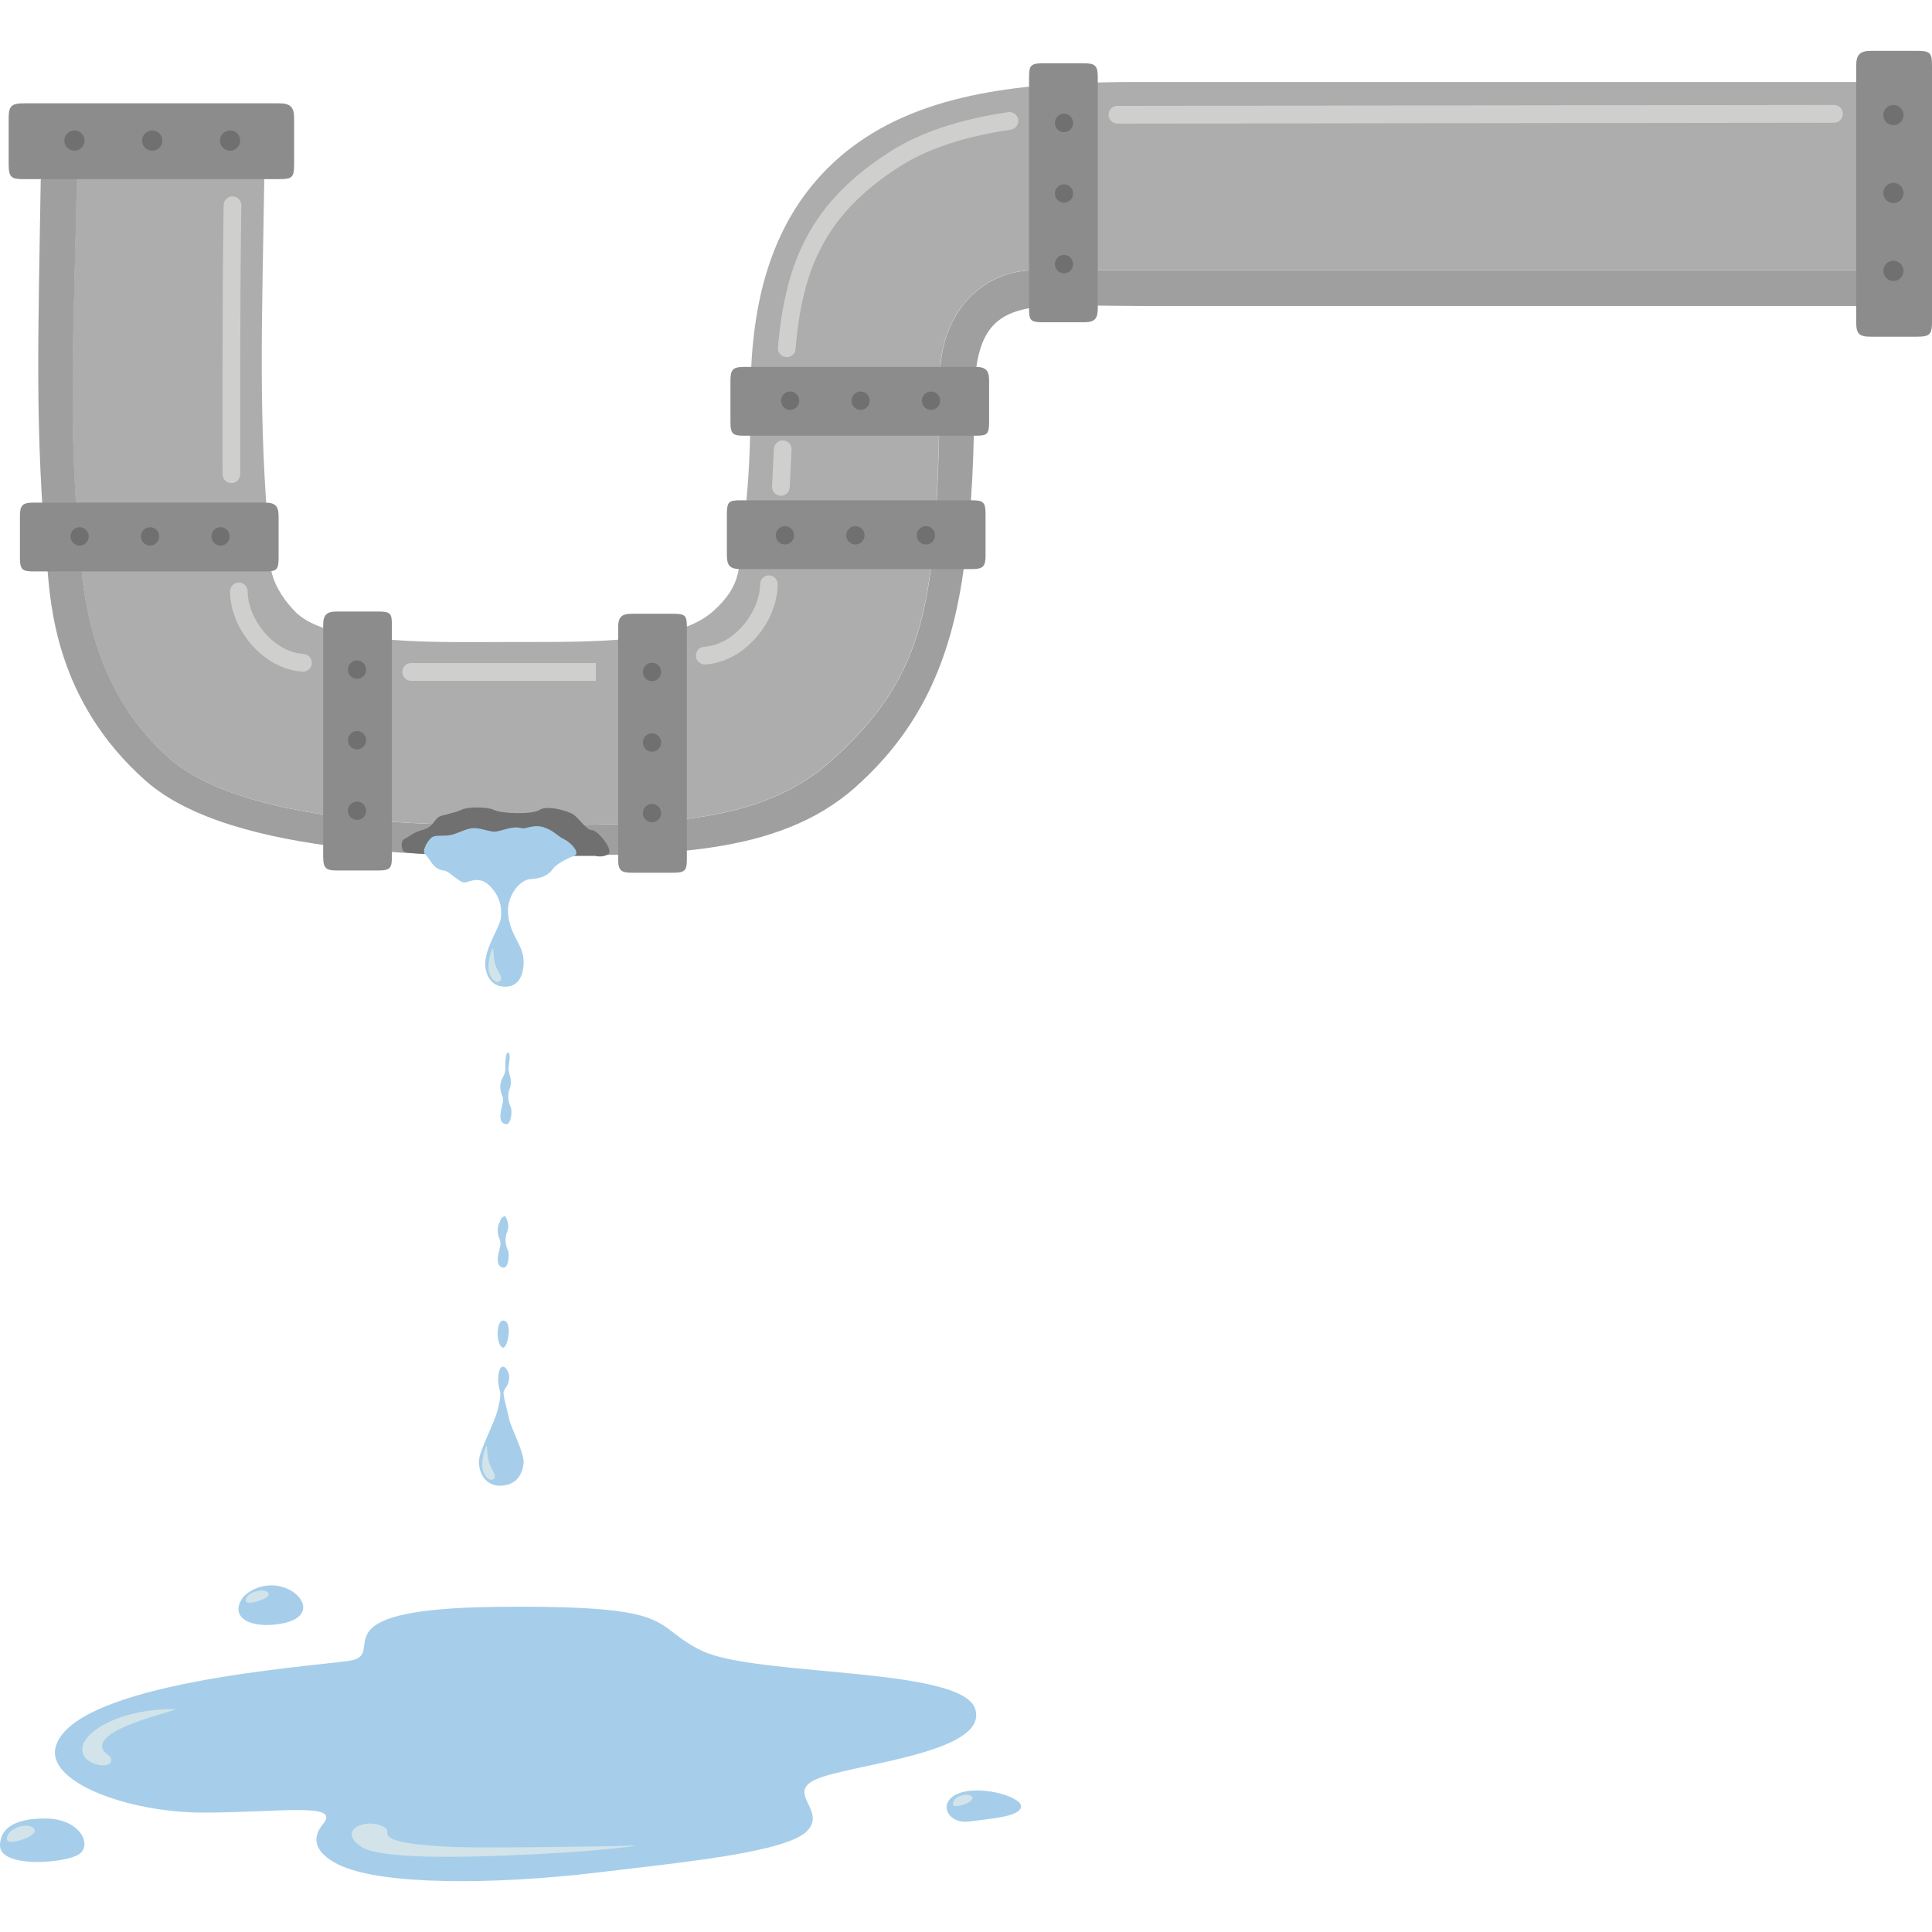
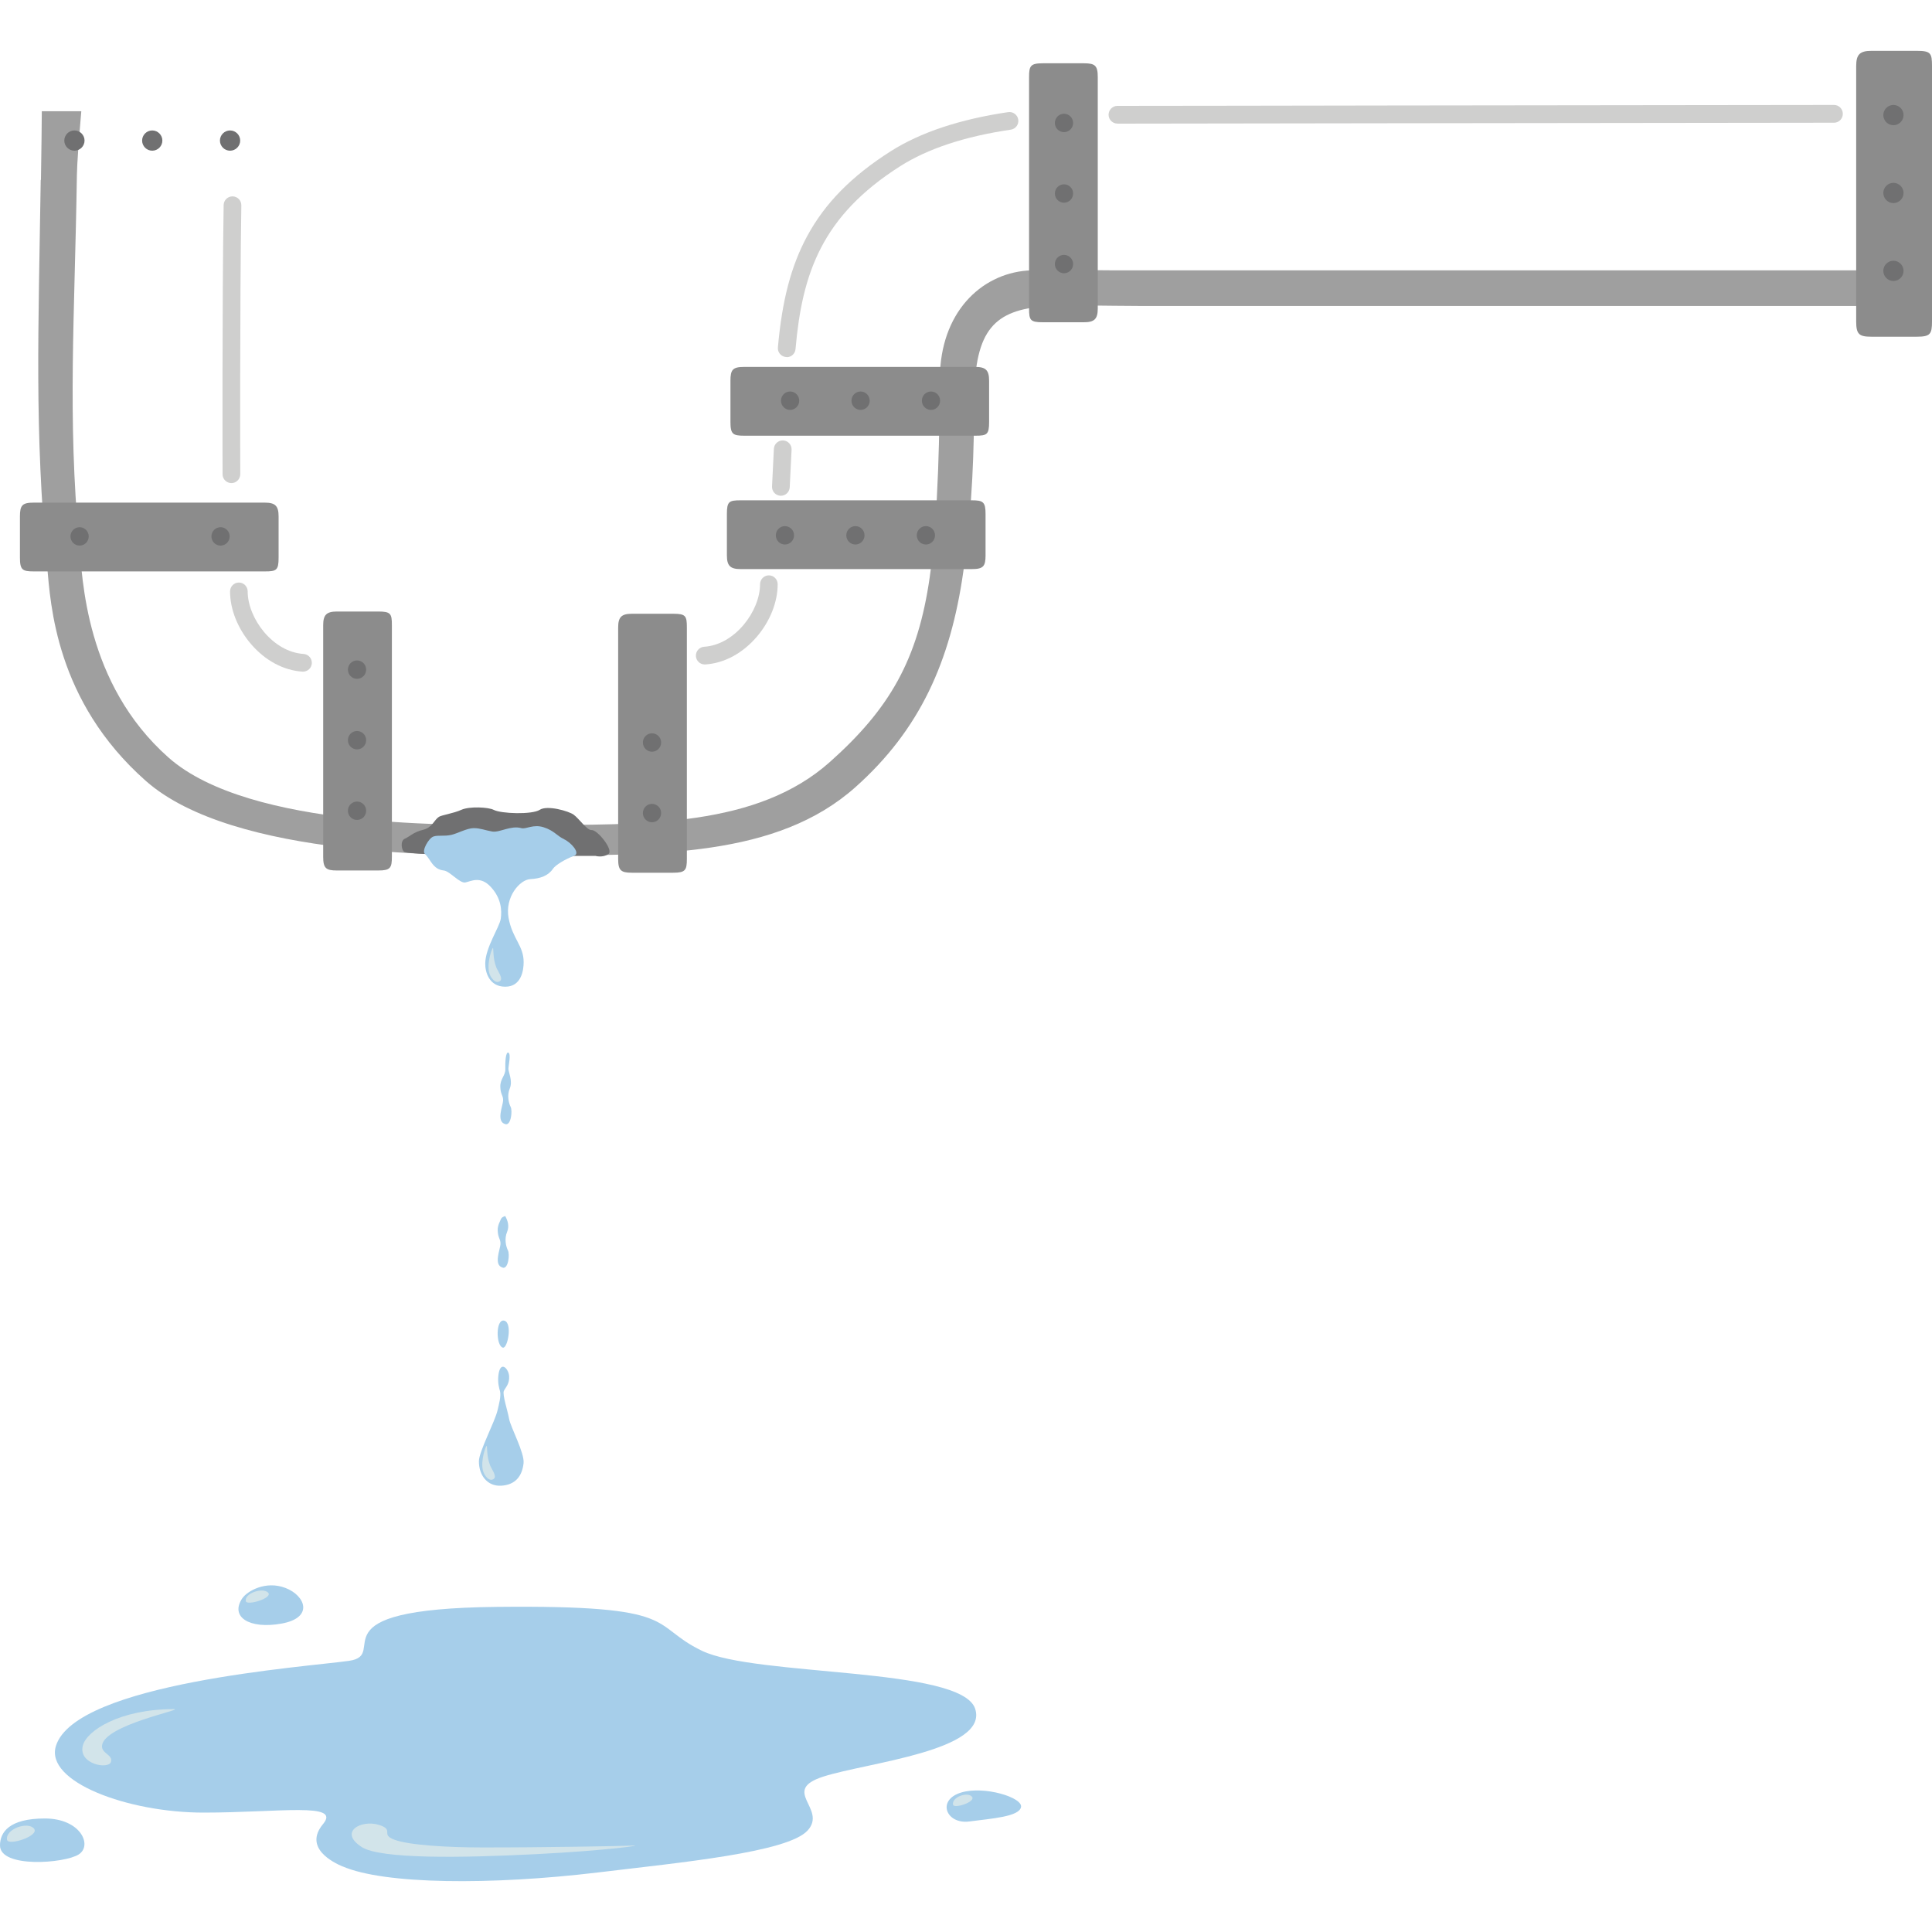
<svg xmlns="http://www.w3.org/2000/svg" id="Layer_2" data-name="Layer 2" viewBox="0 0 250 250">
  <defs>
    <style>
      .cls-1 {
        fill: none;
      }

      .cls-2 {
        fill: #aeadae;
      }

      .cls-3 {
        fill: #a6ceea;
      }

      .cls-4 {
        fill: #cfcfce;
      }

      .cls-5 {
        fill: #8c8c8c;
      }

      .cls-6 {
        fill: #707071;
      }

      .cls-7 {
        fill: #9f9f9f;
      }

      .cls-8 {
        fill: #d2e4ea;
      }
    </style>
  </defs>
  <g id="Layer_2-2" data-name="Layer 2">
    <rect class="cls-1" width="250" height="250" />
    <g>
      <g>
-         <path class="cls-2" d="M10.23,70.3c.42,4.45.73,18.14,11.56,27.72,10.53,9.32,37.63,8.72,45.96,8.72,16.1,0,30.24.21,39.64-8.17,7.7-6.86,11.37-13.19,12.9-23.92,1.16-8.13,1.27-19.82,1.31-25.73.06-8.42,5.25-13.45,11.3-13.92,2.33-.18,7.53-.03,11.08-.03h102.93V10.61h-99.65c-13.03,0-26.42.94-36.16,7.8-12.55,8.84-13.99,23.23-13.99,33.28,0,4.95-.08,10.84-1.13,18.18-.47,3.3.25,5.7-3.73,9.25-4.64,4.14-15.66,3.95-25.63,3.95-9.41,0-24.14.55-28.45-3.95-3.95-4.12-3.15-7.16-3.28-8.55-1.51-16.17-.97-29.22-.7-46.87.07-4.4.11-7.58.11-9.31H10.49c-.29,3.49-.55,6.77-.57,8.29-.27,18.08-1.23,31.23.3,47.63Z" />
        <path class="cls-7" d="M5.27,23.27c-.29,19.55-.83,32.27.83,50.01.45,4.82,1.05,17.4,12.76,27.76,11.39,10.08,39.94,9.65,48.96,9.65,17.42,0,32.71.23,42.88-8.84,8.33-7.42,12.3-16.27,13.95-27.87,1.25-8.79,1.37-15.92,1.42-22.31.06-9.1,2.67-11.54,9.22-12.05,2.52-.2,8.14-.03,11.99-.03h99.65v-4.61h-102.93c-3.56,0-8.76-.16-11.08.03-6.06.47-11.25,5.51-11.3,13.92-.04,5.91-.15,17.6-1.31,25.73-1.53,10.73-5.2,17.05-12.9,23.92-9.4,8.38-23.54,8.17-39.64,8.17-8.34,0-35.43.6-45.96-8.72-10.82-9.58-11.14-23.27-11.56-27.72-1.54-16.4-.57-29.55-.3-47.63.02-1.51.27-4.8.57-8.29h-5.11c0,1.52-.05,4.77-.11,8.88Z" />
      </g>
      <path class="cls-4" d="M144.59,15.99c-.63,0-1.14-.51-1.14-1.14,0-.63.51-1.15,1.14-1.15,7.94,0,21.02-.03,34.92-.05,24.45-.03,52.16-.07,57.81-.07.63,0,1.14.51,1.14,1.15s-.51,1.15-1.14,1.15c-5.65,0-33.36.04-57.8.07-13.9.02-26.98.04-34.92.05h0Z" />
      <path class="cls-4" d="M101.8,46.2s-.07,0-.1,0c-.63-.06-1.1-.61-1.04-1.24.54-6.11,1.71-10.56,3.79-14.41,2.31-4.27,5.75-7.76,10.81-10.98,3.84-2.44,8.95-4.14,15.2-5.06.62-.09,1.21.34,1.3.97.09.63-.34,1.21-.97,1.3-5.93.87-10.74,2.46-14.31,4.73-10.11,6.43-12.68,13.82-13.54,23.66-.05.6-.55,1.05-1.14,1.05Z" />
      <path class="cls-4" d="M101.05,64.15s-.04,0-.06,0c-.63-.03-1.12-.57-1.09-1.2l.24-4.87c.03-.63.57-1.12,1.2-1.09.63.03,1.12.57,1.09,1.2l-.24,4.87c-.03.61-.54,1.09-1.14,1.09Z" />
-       <path class="cls-4" d="M77.1,88.1s-18.27,0-23.9,0c-.63,0-1.14-.51-1.14-1.15s.51-1.15,1.14-1.15c5.62,0,23.9,0,23.9,0v2.29Z" />
      <path class="cls-4" d="M39.22,86.91s-.05,0-.08,0c-2.46-.16-4.82-1.43-6.66-3.57-1.72-2.01-2.71-4.49-2.71-6.81,0-.63.51-1.15,1.14-1.15s1.14.51,1.14,1.15c0,3.45,3.22,7.83,7.23,8.09.63.04,1.11.59,1.07,1.22-.04.61-.54,1.07-1.14,1.07Z" />
      <path class="cls-4" d="M91.19,85.98c-.6,0-1.1-.47-1.14-1.07-.04-.63.44-1.18,1.07-1.22,4-.26,7.23-4.64,7.23-8.09,0-.63.51-1.15,1.14-1.15s1.14.51,1.14,1.15c0,2.32-.99,4.8-2.71,6.81-1.84,2.14-4.2,3.41-6.66,3.57-.03,0-.05,0-.08,0Z" />
      <path class="cls-4" d="M29.94,62.51c-.63,0-1.14-.51-1.14-1.14,0-.22-.07-21.9.14-34.83.01-.63.52-1.13,1.14-1.13,0,0,.01,0,.02,0,.63.01,1.14.53,1.13,1.16-.21,12.91-.14,34.57-.14,34.79,0,.63-.51,1.15-1.14,1.15h0Z" />
      <g>
        <path class="cls-3" d="M44.33,241.51c5.41,2.34,19.16,2.45,33.09.78,10.58-1.28,24.51-2.58,27.09-5.43,2.58-2.84-3.61-5.17,2.06-6.98,5.68-1.81,21.41-3.36,19.61-8.78-1.81-5.43-28.38-4.13-35.35-7.49-6.97-3.36-2.32-5.94-26.57-5.68-24.25.26-13.67,6.2-19.09,6.98-5.42.78-35.35,2.84-37.93,11-1.47,4.65,9.29,8.64,19.09,8.64s17.85-1.37,15.48,1.47c-2.58,3.1,1.32,4.99,2.52,5.5Z" />
        <path class="cls-8" d="M46.77,238.99c2.47,1.6,13.02,1.42,22.53.94,9.52-.48,14.28-1.21,12.53-1.11-1.12.06-11.68.25-19.43.24-4.42,0-9.47-.29-11.36-1-1.88-.7.05-1.26-1.97-1.91-2.32-.74-5.29.89-2.3,2.83Z" />
        <path class="cls-8" d="M10.71,225.91c-.57,2.39,3.31,3.07,3.64,2.1.32-.95-1.22-1.08-1.15-2.1.2-2.72,10.92-4.75,9.27-4.75-6.94,0-11.29,2.78-11.76,4.75Z" />
      </g>
      <path class="cls-3" d="M65.06,174.38c.63.18,1.29-3.24.18-3.49-1.11-.25-1.08,3.24-.18,3.49Z" />
      <path class="cls-3" d="M65.05,164.04c.73.19.93-1.73.68-2.23-.25-.5-.5-1.47-.11-2.41.3-.72.1-1.42-.25-2.05-.15.07-.36.13-.47.27-.1.13-.16.33-.23.47-.17.36-.28.72-.27,1.12.04,1.04.4,1.12.36,1.8-.04.68-.93,2.7.29,3.02Z" />
      <g>
        <path class="cls-3" d="M67.75,189.33c.14-1.32-1.69-4.68-1.87-5.72s-.9-3.17-.68-3.63.75-.9.68-1.91c-.07-1.01-1.19-2.14-1.4,0-.09.94.13,1.62.22,1.94.17.65-.16,1.78-.31,2.45-.34,1.51-2.41,5.35-2.42,6.62-.01,1.76,1.04,3.27,2.89,3.17,1.85-.11,2.71-1.26,2.89-2.91Z" />
        <path class="cls-8" d="M62.48,190.24c.15.67.84,1.58,1.42,1.12.43-.33-.28-1.25-.48-1.74-.49-1.23-.34-2.51-.45-2.52-.11-.01-.78,1.83-.49,3.14Z" />
      </g>
-       <path class="cls-5" d="M38.06,21.22v-5.89c0-1.5-.49-1.96-1.96-1.96H3.08c-1.63,0-1.96.38-1.96,1.96v5.89c0,1.75.35,1.96,1.96,1.96h33.02c1.66,0,1.96-.16,1.96-1.96Z" />
      <path class="cls-6" d="M19.7,19.5c.72,0,1.31-.59,1.31-1.31s-.59-1.31-1.31-1.31-1.31.59-1.31,1.31.59,1.31,1.31,1.31Z" />
      <path class="cls-6" d="M29.77,19.5c.72,0,1.31-.59,1.31-1.31s-.59-1.31-1.31-1.31-1.31.59-1.31,1.31.59,1.31,1.31,1.31Z" />
      <path class="cls-6" d="M9.63,19.5c.72,0,1.31-.59,1.31-1.31s-.59-1.31-1.31-1.31-1.31.59-1.31,1.31.59,1.31,1.31,1.31Z" />
      <g>
        <path class="cls-5" d="M248.04,6.58h-5.89c-1.5,0-1.96.49-1.96,1.96v33.07c0,1.64.38,1.96,1.96,1.96h5.89c1.74,0,1.96-.35,1.96-1.96V8.54c0-1.66-.16-1.96-1.96-1.96Z" />
        <path class="cls-6" d="M246.32,24.97c0-.72-.59-1.31-1.31-1.31s-1.31.59-1.31,1.31.59,1.31,1.31,1.31,1.31-.59,1.31-1.31Z" />
        <path class="cls-6" d="M246.32,14.89c0-.72-.59-1.31-1.31-1.31s-1.31.59-1.31,1.31.59,1.31,1.31,1.31,1.31-.59,1.31-1.31Z" />
        <path class="cls-6" d="M246.32,35.05c0-.72-.59-1.31-1.31-1.31s-1.31.59-1.31,1.31.59,1.31,1.31,1.31,1.31-.59,1.31-1.31Z" />
      </g>
      <g>
        <path class="cls-5" d="M127.99,54.6v-5.34c0-1.36-.44-1.78-1.78-1.78h-29.91c-1.48,0-1.78.35-1.78,1.78v5.34c0,1.58.32,1.78,1.78,1.78h29.91c1.51,0,1.78-.15,1.78-1.78Z" />
        <path class="cls-6" d="M111.36,53.04c.65,0,1.18-.53,1.18-1.19s-.53-1.19-1.18-1.19-1.18.53-1.18,1.19.53,1.19,1.18,1.19Z" />
        <path class="cls-6" d="M120.47,53.04c.65,0,1.18-.53,1.18-1.19s-.53-1.19-1.18-1.19-1.18.53-1.18,1.19.53,1.19,1.18,1.19Z" />
        <path class="cls-6" d="M102.24,53.04c.65,0,1.18-.53,1.18-1.19s-.53-1.19-1.18-1.19-1.18.53-1.18,1.19.53,1.19,1.18,1.19Z" />
      </g>
      <g>
        <path class="cls-5" d="M134.94,41.7h5.33c1.36,0,1.78-.44,1.78-1.78V9.97c0-1.48-.35-1.78-1.78-1.78h-5.33c-1.58,0-1.78.32-1.78,1.78v29.95c0,1.51.15,1.78,1.78,1.78Z" />
        <path class="cls-6" d="M136.5,25.04c0,.66.53,1.19,1.18,1.19s1.18-.53,1.18-1.19-.53-1.19-1.18-1.19-1.18.53-1.18,1.19Z" />
        <path class="cls-6" d="M136.5,34.17c0,.66.53,1.19,1.18,1.19s1.18-.53,1.18-1.19-.53-1.19-1.18-1.19-1.18.53-1.18,1.19Z" />
        <path class="cls-6" d="M136.5,15.91c0,.66.53,1.19,1.18,1.19s1.18-.53,1.18-1.19-.53-1.19-1.18-1.19-1.18.53-1.18,1.19Z" />
      </g>
      <g>
        <path class="cls-5" d="M48.93,79.13h-5.33c-1.36,0-1.78.44-1.78,1.78v29.95c0,1.48.35,1.78,1.78,1.78h5.33c1.58,0,1.78-.32,1.78-1.78v-29.95c0-1.51-.15-1.78-1.78-1.78Z" />
        <path class="cls-6" d="M47.38,95.78c0-.66-.53-1.19-1.18-1.19s-1.18.53-1.18,1.19.53,1.19,1.18,1.19,1.18-.53,1.18-1.19Z" />
        <path class="cls-6" d="M47.38,86.65c0-.66-.53-1.19-1.18-1.19s-1.18.53-1.18,1.19.53,1.19,1.18,1.19,1.18-.53,1.18-1.19Z" />
        <path class="cls-6" d="M47.38,104.91c0-.66-.53-1.19-1.18-1.19s-1.18.53-1.18,1.19.53,1.19,1.18,1.19,1.18-.53,1.18-1.19Z" />
      </g>
      <g>
        <path class="cls-5" d="M36.05,72.16v-5.34c0-1.36-.44-1.78-1.78-1.78H4.36c-1.48,0-1.78.35-1.78,1.78v5.34c0,1.58.32,1.78,1.78,1.78h29.91c1.51,0,1.78-.15,1.78-1.78Z" />
-         <path class="cls-6" d="M19.42,70.6c.65,0,1.18-.53,1.18-1.19s-.53-1.19-1.18-1.19-1.18.53-1.18,1.19.53,1.19,1.18,1.19Z" />
        <path class="cls-6" d="M28.54,70.6c.65,0,1.18-.53,1.18-1.19s-.53-1.19-1.18-1.19-1.18.53-1.18,1.19.53,1.19,1.18,1.19Z" />
        <path class="cls-6" d="M10.3,70.6c.65,0,1.18-.53,1.18-1.19s-.53-1.19-1.18-1.19-1.18.53-1.18,1.19.53,1.19,1.18,1.19Z" />
      </g>
      <g>
        <path class="cls-5" d="M94.06,66.52v5.34c0,1.36.44,1.78,1.78,1.78h29.91c1.48,0,1.78-.35,1.78-1.78v-5.34c0-1.58-.32-1.78-1.78-1.78h-29.91c-1.51,0-1.78.15-1.78,1.78Z" />
        <path class="cls-6" d="M110.69,68.08c-.65,0-1.18.53-1.18,1.19s.53,1.19,1.18,1.19,1.18-.53,1.18-1.19-.53-1.19-1.18-1.19Z" />
        <path class="cls-6" d="M101.57,68.08c-.65,0-1.18.53-1.18,1.19s.53,1.19,1.18,1.19,1.18-.53,1.18-1.19-.53-1.19-1.18-1.19Z" />
        <path class="cls-6" d="M119.81,68.08c-.65,0-1.18.53-1.18,1.19s.53,1.19,1.18,1.19,1.18-.53,1.18-1.19-.53-1.19-1.18-1.19Z" />
      </g>
      <g>
        <path class="cls-5" d="M87.1,79.42h-5.33c-1.36,0-1.78.44-1.78,1.78v29.95c0,1.48.35,1.78,1.78,1.78h5.33c1.58,0,1.78-.32,1.78-1.78v-29.95c0-1.51-.15-1.78-1.78-1.78Z" />
        <path class="cls-6" d="M85.55,96.08c0-.66-.53-1.19-1.18-1.19s-1.18.53-1.18,1.19.53,1.19,1.18,1.19,1.18-.53,1.18-1.19Z" />
-         <path class="cls-6" d="M85.55,86.95c0-.66-.53-1.19-1.18-1.19s-1.18.53-1.18,1.19.53,1.19,1.18,1.19,1.18-.53,1.18-1.19Z" />
        <path class="cls-6" d="M85.55,105.21c0-.66-.53-1.19-1.18-1.19s-1.18.53-1.18,1.19.53,1.19,1.18,1.19,1.18-.53,1.18-1.19Z" />
      </g>
      <path class="cls-3" d="M65.4,145.47c.73.19.93-1.73.68-2.23-.25-.5-.5-1.47-.11-2.41.4-.94-.18-2.09-.18-2.52,0-.43.36-1.91,0-2.09-.36-.18-.43,1.29-.4,2.12s-.68,1.26-.65,2.3.4,1.11.36,1.8c-.04.68-.93,2.7.29,3.02Z" />
      <path class="cls-6" d="M56.77,105.71c.42-.26,1.86-.44,2.93-.92,1.06-.48,3.52-.34,4.17,0,.97.51,4.99.64,5.97,0s3.75.17,4.38.62c.73.53,1.75,2.06,2.33,2,.74-.07,2.89,2.6,2.18,3.1-.74.52-1.69.24-1.69.24,0,0-22.16.12-24.64-.48-.46-.11-.66-1.5,0-1.75.44-.16,1.1-.85,2.33-1.14s1.43-1.28,2.06-1.67Z" />
      <path class="cls-3" d="M72.98,108.58c-.87-.38-1.27-1.1-2.63-1.53-1.36-.44-2.26.28-2.89.11-1.37-.38-2.83.6-3.76.44-.93-.16-1.53-.44-2.4-.44s-2.09.69-2.89.87c-.95.22-1.74,0-2.34.22-.6.22-1.53,1.84-1.09,2.25.75.68,1,1.99,2.44,2.14.78.08,2.07,1.69,2.79,1.55.72-.14,1.94-.9,3.3.58,1.36,1.47,1.44,3.02,1.29,4.1-.14,1.08-1.98,3.7-2.01,5.79-.02,1.1.49,3.02,2.59,3.02s2.38-2.15,2.38-3.18c0-2.16-1.45-3-1.95-5.72-.5-2.72,1.47-4.95,2.8-5.02s2.35-.45,2.95-1.35c.31-.46,1.57-1.24,2.72-1.66.91-.34-.44-1.78-1.31-2.16Z" />
      <path class="cls-8" d="M63.29,125.82c.15.67.84,1.58,1.42,1.12.43-.33-.28-1.25-.48-1.74-.49-1.23-.34-2.51-.45-2.52-.11-.01-.78,1.83-.49,3.14Z" />
      <g>
        <path class="cls-3" d="M0,238.8c0,2.97,8.38,2.33,10.19,1.16,1.81-1.16.26-4.65-4.39-4.65s-5.8,1.81-5.8,3.49Z" />
        <path class="cls-8" d="M.91,238.07c.15.82,4.29-.51,3.48-1.46-.81-.95-3.73.07-3.48,1.46Z" />
      </g>
      <g>
        <path class="cls-3" d="M31.37,206.79c-1.66,2.43.87,4.06,5.07,3.3,4.2-.76,3.08-3.62.5-4.61s-4.96.43-5.56,1.31Z" />
        <path class="cls-8" d="M31.81,207.2c.13.61,3.56-.41,2.88-1.12-.68-.7-3.1.08-2.88,1.12Z" />
      </g>
      <g>
        <path class="cls-3" d="M124.38,231.95c-3.23.98-1.93,4.13,1.03,3.75,2.97-.39,6.45-.62,6.71-1.86.26-1.24-4.77-2.79-7.74-1.89Z" />
        <path class="cls-8" d="M123.32,233.52c.1.58,3.02-.36,2.45-1.03-.57-.67-2.63.05-2.45,1.03Z" />
      </g>
    </g>
  </g>
</svg>